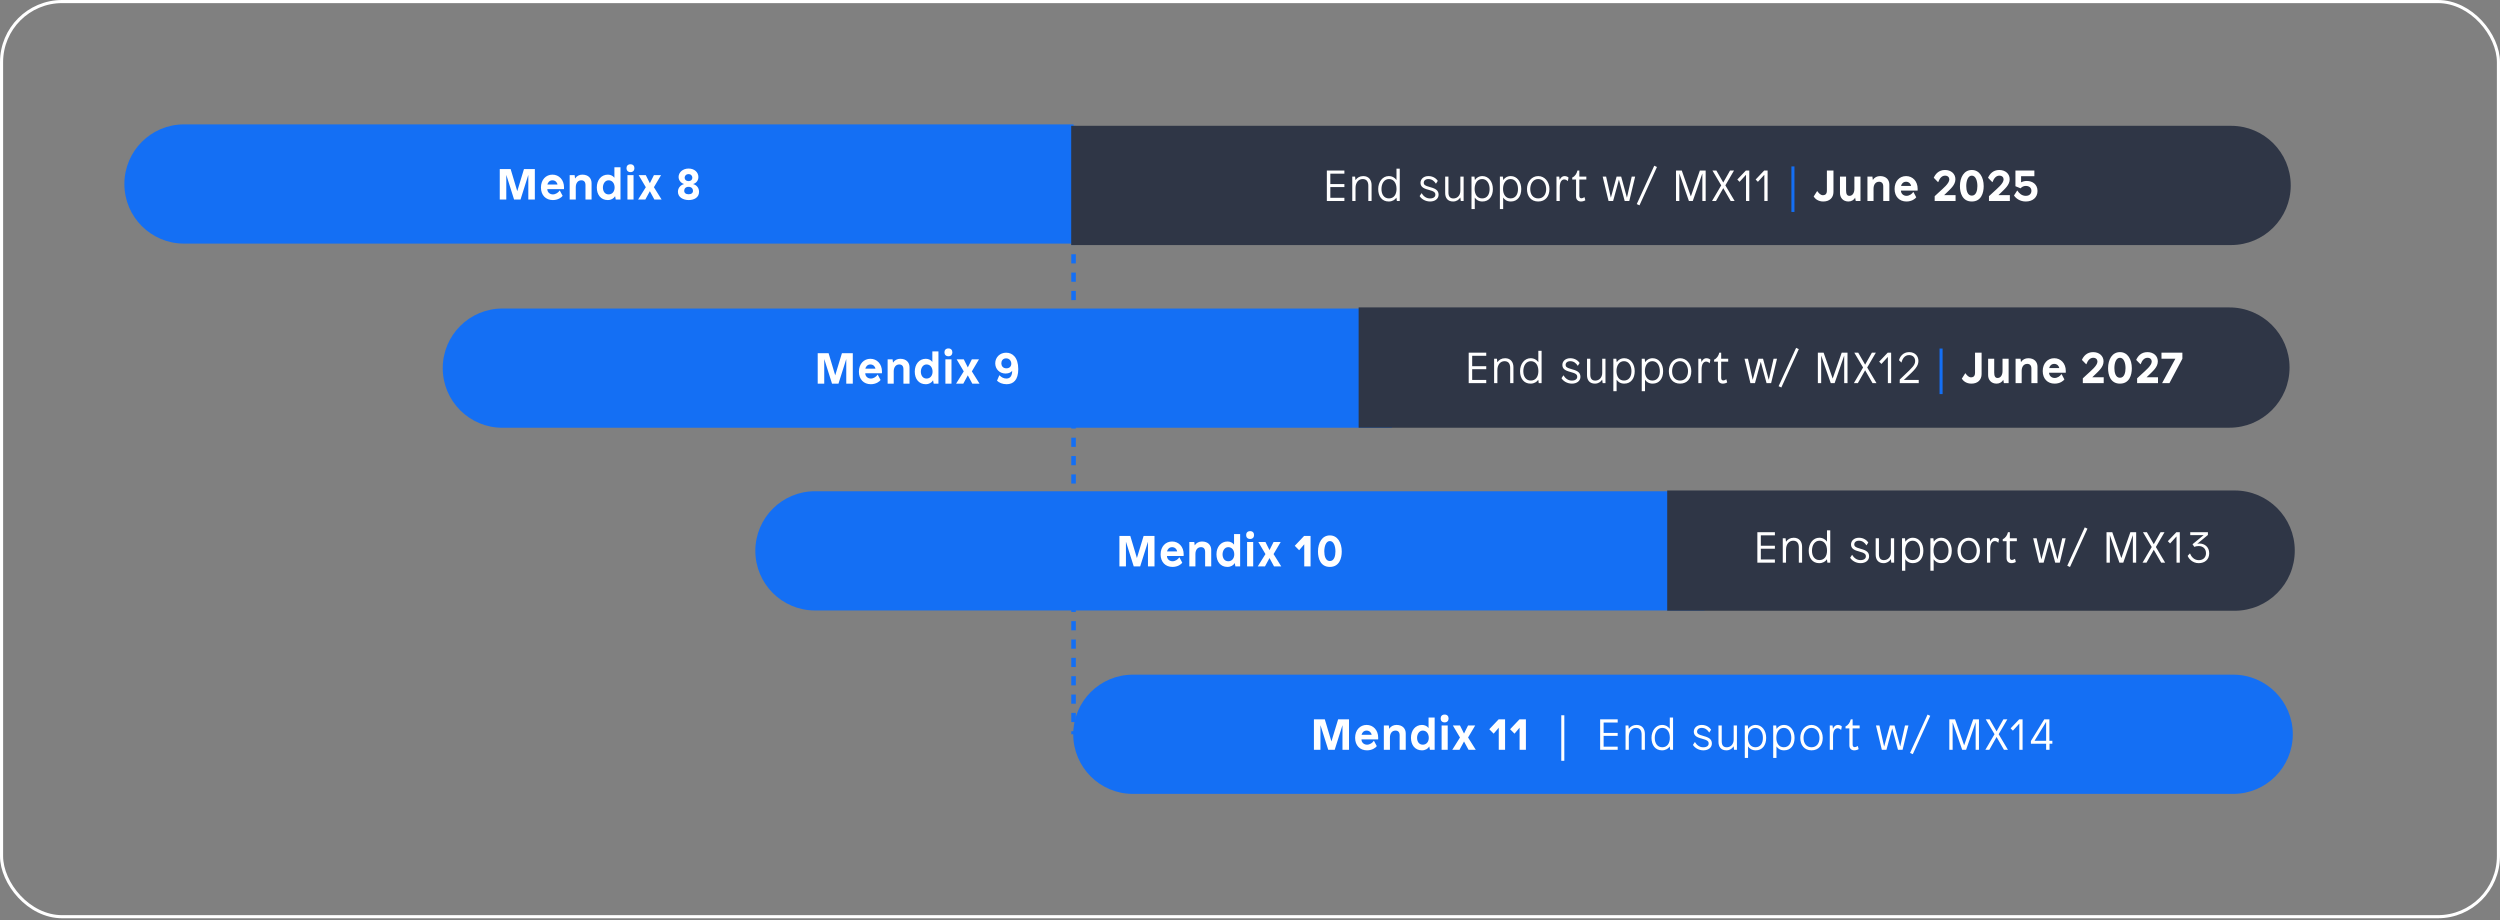
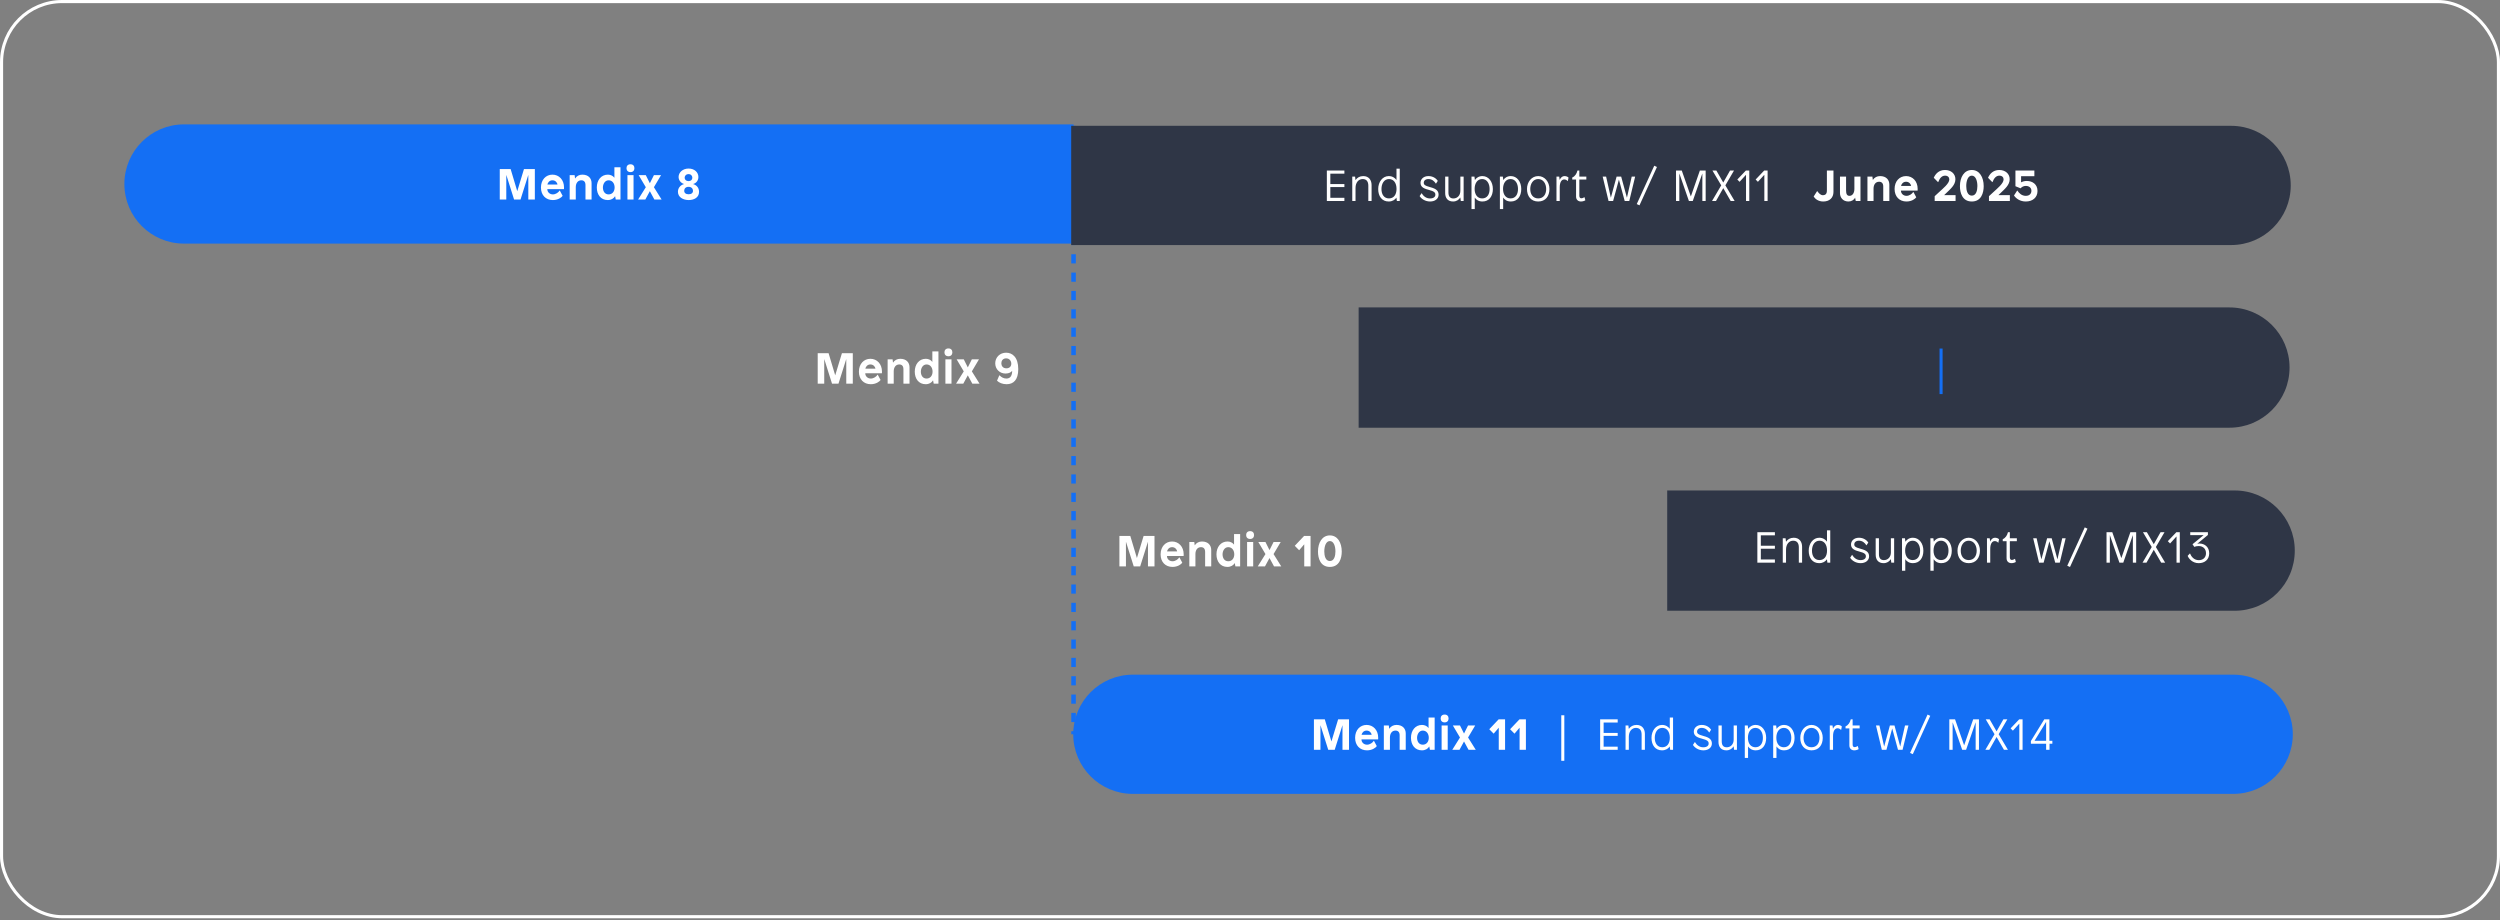
<svg xmlns="http://www.w3.org/2000/svg" width="804" height="296" viewBox="0 0 804 296" fill="none">
  <rect x="0" y="0" width="804" height="296" fill="#808080" stroke="none" />
  <rect x="0.5" y="0.5" width="803" height="294.315" rx="19.5" stroke="white" />
  <path d="M345.257 40.464V236.142" stroke="#146FF4" stroke-width="1.475" stroke-dasharray="2.95 2.95" />
  <path d="M40 59.172C40 48.584 48.584 40 59.172 40H345.256V78.344H59.172C48.584 78.344 40 69.76 40 59.172Z" fill="#146FF4" />
  <path d="M169.906 64.172V56.318H169.878L167.4 64.172H165.328L162.85 56.318H162.822V64.172H160.722V54.372H164.222L166.336 61.442H166.364L168.506 54.372H172.006V64.172H169.906ZM177.666 56.164C179.766 56.164 181.39 57.816 181.39 60.266C181.39 60.49 181.376 60.826 181.376 60.826H176.014C176.014 61.792 176.798 62.52 177.792 62.52C178.744 62.52 179.612 61.876 179.948 61.302H180.046L180.942 62.982C180.634 63.458 179.5 64.34 177.792 64.34C175.538 64.34 173.97 62.786 173.97 60.308C173.97 57.802 175.566 56.164 177.666 56.164ZM177.666 57.984C176.63 57.984 176.154 58.81 176.042 59.342H179.29C179.234 58.824 178.702 57.984 177.666 57.984ZM187.268 56.164C189.27 56.164 190.25 57.396 190.25 58.894V64.172H188.29V59.524C188.29 58.446 187.758 57.984 186.96 57.984C185.798 57.984 185.168 58.936 185.168 60.21V64.172H183.208V56.332H184.804L184.93 57.368H184.972C185.448 56.612 186.302 56.164 187.268 56.164ZM198.024 64.172L197.828 63.136H197.786C197.38 63.822 196.568 64.34 195.448 64.34C193.222 64.34 191.934 62.604 191.934 60.294C191.934 57.97 193.306 56.164 195.504 56.164C196.302 56.164 197.142 56.528 197.562 57.144H197.59V53.784H199.55V64.172H198.024ZM195.728 57.984C194.496 57.984 193.894 59.244 193.894 60.294C193.894 61.484 194.496 62.52 195.728 62.52C196.904 62.52 197.66 61.596 197.66 60.294C197.66 59.02 196.946 57.984 195.728 57.984ZM202.767 52.832C203.565 52.832 204.027 53.336 204.027 54.092C204.027 54.834 203.565 55.352 202.767 55.352C201.941 55.352 201.479 54.834 201.479 54.092C201.479 53.336 201.941 52.832 202.767 52.832ZM201.787 64.172V56.332H203.747V64.172H201.787ZM212.774 64.172H210.45L208.994 61.484L207.538 64.172H205.214L207.692 60.21L205.396 56.332H207.692L208.994 58.936L210.296 56.332H212.592L210.296 60.21L212.774 64.172ZM221.454 54.204C223.344 54.204 224.604 55.422 224.604 56.92C224.604 57.97 223.988 58.88 222.924 59.174V59.202C224.072 59.538 224.814 60.434 224.814 61.694C224.814 63.57 223.148 64.34 221.496 64.34C219.704 64.34 218.024 63.444 218.024 61.666C218.024 60.462 218.808 59.538 219.984 59.188V59.174C218.906 58.824 218.234 57.928 218.234 56.906C218.234 55.492 219.522 54.204 221.454 54.204ZM221.44 55.996C220.628 55.996 220.18 56.57 220.18 57.158C220.18 57.76 220.656 58.25 221.44 58.25C222.21 58.25 222.658 57.774 222.658 57.158C222.658 56.57 222.238 55.996 221.44 55.996ZM221.44 60.084C220.488 60.084 220.04 60.686 220.04 61.344C220.04 62.03 220.544 62.478 221.454 62.478C222.364 62.478 222.868 62.044 222.868 61.358C222.868 60.7 222.392 60.084 221.44 60.084Z" fill="white" />
-   <path d="M142.383 118.395C142.383 107.806 150.966 99.223 161.555 99.223H447.639V137.567H161.555C150.966 137.567 142.383 128.983 142.383 118.395Z" fill="#146FF4" />
  <path d="M272.159 123.395V115.541H272.131L269.653 123.395H267.581L265.103 115.541H265.075V123.395H262.975V113.595H266.475L268.589 120.665H268.617L270.759 113.595H274.259V123.395H272.159ZM279.919 115.387C282.019 115.387 283.643 117.039 283.643 119.489C283.643 119.713 283.629 120.049 283.629 120.049H278.267C278.267 121.015 279.051 121.743 280.045 121.743C280.997 121.743 281.865 121.099 282.201 120.525H282.299L283.195 122.205C282.887 122.681 281.753 123.563 280.045 123.563C277.791 123.563 276.223 122.009 276.223 119.531C276.223 117.025 277.819 115.387 279.919 115.387ZM279.919 117.207C278.883 117.207 278.407 118.033 278.295 118.565H281.543C281.487 118.047 280.955 117.207 279.919 117.207ZM289.521 115.387C291.523 115.387 292.503 116.619 292.503 118.117V123.395H290.543V118.747C290.543 117.669 290.011 117.207 289.213 117.207C288.051 117.207 287.421 118.159 287.421 119.433V123.395H285.461V115.555H287.057L287.183 116.591H287.225C287.701 115.835 288.555 115.387 289.521 115.387ZM300.277 123.395L300.081 122.359H300.039C299.633 123.045 298.821 123.563 297.701 123.563C295.475 123.563 294.187 121.827 294.187 119.517C294.187 117.193 295.559 115.387 297.757 115.387C298.555 115.387 299.395 115.751 299.815 116.367H299.843V113.007H301.803V123.395H300.277ZM297.981 117.207C296.749 117.207 296.147 118.467 296.147 119.517C296.147 120.707 296.749 121.743 297.981 121.743C299.157 121.743 299.913 120.819 299.913 119.517C299.913 118.243 299.199 117.207 297.981 117.207ZM305.02 112.055C305.818 112.055 306.28 112.559 306.28 113.315C306.28 114.057 305.818 114.575 305.02 114.575C304.194 114.575 303.732 114.057 303.732 113.315C303.732 112.559 304.194 112.055 305.02 112.055ZM304.04 123.395V115.555H306V123.395H304.04ZM315.027 123.395H312.703L311.247 120.707L309.791 123.395H307.467L309.945 119.433L307.649 115.555H309.945L311.247 118.159L312.549 115.555H314.845L312.549 119.433L315.027 123.395ZM323.581 113.427C325.597 113.427 327.473 114.911 327.473 118.719C327.473 122.191 325.919 123.563 323.721 123.563C322.335 123.563 321.285 123.059 320.641 122.429L321.369 120.721H321.467C322.027 121.309 322.755 121.743 323.665 121.743C325.121 121.743 325.513 120.511 325.513 119.265H325.485C325.261 119.643 324.519 120.133 323.413 120.133C321.467 120.133 320.067 118.705 320.067 116.843C320.067 114.911 321.565 113.427 323.581 113.427ZM323.567 115.247C322.517 115.247 322.027 116.045 322.027 116.829C322.027 117.585 322.475 118.453 323.651 118.453C324.645 118.453 325.233 117.837 325.233 116.969C325.233 116.143 324.687 115.247 323.567 115.247Z" fill="white" />
-   <path d="M242.916 177.153C242.916 166.565 251.5 157.981 262.088 157.981H548.172V196.325H262.088C251.5 196.325 242.916 187.741 242.916 177.153Z" fill="#146FF4" />
  <path d="M369.186 182.153V174.299H369.158L366.68 182.153H364.608L362.13 174.299H362.102V182.153H360.002V172.353H363.502L365.616 179.423H365.644L367.786 172.353H371.286V182.153H369.186ZM376.946 174.145C379.046 174.145 380.67 175.797 380.67 178.247C380.67 178.471 380.656 178.807 380.656 178.807H375.294C375.294 179.773 376.078 180.501 377.072 180.501C378.024 180.501 378.892 179.857 379.228 179.283H379.326L380.222 180.963C379.914 181.439 378.78 182.321 377.072 182.321C374.818 182.321 373.25 180.767 373.25 178.289C373.25 175.783 374.846 174.145 376.946 174.145ZM376.946 175.965C375.91 175.965 375.434 176.791 375.322 177.323H378.57C378.514 176.805 377.982 175.965 376.946 175.965ZM386.548 174.145C388.55 174.145 389.53 175.377 389.53 176.875V182.153H387.57V177.505C387.57 176.427 387.038 175.965 386.24 175.965C385.078 175.965 384.448 176.917 384.448 178.191V182.153H382.488V174.313H384.084L384.21 175.349H384.252C384.728 174.593 385.582 174.145 386.548 174.145ZM397.304 182.153L397.108 181.117H397.066C396.66 181.803 395.848 182.321 394.728 182.321C392.502 182.321 391.214 180.585 391.214 178.275C391.214 175.951 392.586 174.145 394.784 174.145C395.582 174.145 396.422 174.509 396.842 175.125H396.87V171.765H398.83V182.153H397.304ZM395.008 175.965C393.776 175.965 393.174 177.225 393.174 178.275C393.174 179.465 393.776 180.501 395.008 180.501C396.184 180.501 396.94 179.577 396.94 178.275C396.94 177.001 396.226 175.965 395.008 175.965ZM402.047 170.813C402.845 170.813 403.307 171.317 403.307 172.073C403.307 172.815 402.845 173.333 402.047 173.333C401.221 173.333 400.759 172.815 400.759 172.073C400.759 171.317 401.221 170.813 402.047 170.813ZM401.067 182.153V174.313H403.027V182.153H401.067ZM412.053 182.153H409.729L408.273 179.465L406.817 182.153H404.493L406.971 178.191L404.675 174.313H406.971L408.273 176.917L409.575 174.313H411.871L409.575 178.191L412.053 182.153ZM419.446 182.153V175.069H419.418L417.808 176.959L416.394 175.531L419.404 172.353H421.476V182.153H419.446ZM427.685 172.185C430.177 172.185 431.507 174.537 431.507 177.379C431.507 179.535 430.737 182.321 427.685 182.321C424.633 182.321 423.863 179.535 423.863 177.379C423.863 174.537 425.193 172.185 427.685 172.185ZM427.685 174.005C426.439 174.005 425.893 175.671 425.893 177.337C425.893 178.723 426.271 180.431 427.685 180.431C429.099 180.431 429.477 178.723 429.477 177.337C429.477 175.671 428.931 174.005 427.685 174.005Z" fill="white" />
  <path d="M536.169 157.736H718.658C729.341 157.736 738 166.395 738 177.078C738 187.76 729.341 196.42 718.658 196.42H536.169V157.736Z" fill="#2F3646" />
  <path d="M570.807 172.167H566.285V175.513H570.807V176.465H566.285V179.923H570.807V180.945H565.165V171.145H570.807V172.167ZM576.879 172.937C578.657 172.937 579.553 174.211 579.553 175.821V180.945H578.503V176.031C578.503 174.659 577.887 173.889 576.683 173.889C575.367 173.889 574.387 175.009 574.387 176.745V180.945H573.337V173.105H574.247L574.373 174.183H574.415C574.905 173.455 575.745 172.937 576.879 172.937ZM588.61 180.945H587.686L587.546 179.909H587.504C587.07 180.553 586.244 181.113 585.054 181.113C582.884 181.113 581.68 179.433 581.68 177.095C581.68 174.785 583.108 172.937 585.082 172.937C586.272 172.937 587.112 173.553 587.532 174.169H587.56V170.557H588.61V180.945ZM585.152 173.889C583.584 173.889 582.73 175.359 582.73 177.095C582.73 178.845 583.57 180.119 585.138 180.119C586.678 180.119 587.574 178.929 587.574 177.067C587.574 175.163 586.664 173.889 585.152 173.889ZM597.851 172.937C599.433 172.937 600.427 173.833 600.847 174.477L600.273 175.359H600.217C599.741 174.575 598.957 173.889 597.837 173.889C596.759 173.889 596.325 174.533 596.325 175.065C596.325 175.625 596.563 176.017 598.481 176.521C600.343 177.011 601.099 177.669 601.099 178.943C601.099 180.231 599.951 181.113 598.369 181.113C596.787 181.113 595.513 180.231 595.009 179.363L595.611 178.453H595.653C596.227 179.405 597.123 180.133 598.327 180.133C599.545 180.133 600.063 179.559 600.063 178.943C600.063 178.271 599.797 177.837 597.767 177.319C596.003 176.871 595.289 176.241 595.289 175.079C595.289 174.001 596.185 172.937 597.851 172.937ZM609.154 180.945H608.244L608.09 179.853H608.048C607.656 180.539 606.858 181.113 605.766 181.113C604.058 181.113 603.218 179.993 603.218 178.383V173.105H604.268V178.229C604.268 179.489 604.8 180.133 605.878 180.133C607.138 180.133 608.104 179.153 608.104 177.683V173.105H609.154V180.945ZM615.198 172.937C617.214 172.937 618.558 174.785 618.558 177.095C618.558 179.433 617.354 181.113 615.198 181.113C613.98 181.113 613.196 180.539 612.762 179.881H612.734V183.549H611.684V173.105H612.636L612.776 174.183H612.804C613.21 173.539 614.036 172.937 615.198 172.937ZM615.114 173.889C613.588 173.889 612.692 175.247 612.692 177.067C612.692 178.887 613.588 180.119 615.114 180.119C616.696 180.119 617.508 178.845 617.508 177.095C617.508 175.331 616.64 173.889 615.114 173.889ZM624.33 172.937C626.346 172.937 627.69 174.785 627.69 177.095C627.69 179.433 626.486 181.113 624.33 181.113C623.112 181.113 622.328 180.539 621.894 179.881H621.866V183.549H620.816V173.105H621.768L621.908 174.183H621.936C622.342 173.539 623.168 172.937 624.33 172.937ZM624.246 173.889C622.72 173.889 621.824 175.247 621.824 177.067C621.824 178.887 622.72 180.119 624.246 180.119C625.828 180.119 626.64 178.845 626.64 177.095C626.64 175.331 625.772 173.889 624.246 173.889ZM633.14 172.937C635.226 172.937 636.752 174.799 636.752 177.095C636.752 179.419 635.478 181.113 633.14 181.113C630.816 181.113 629.528 179.405 629.528 177.095C629.528 174.799 631.04 172.937 633.14 172.937ZM633.14 173.889C631.502 173.889 630.578 175.401 630.578 177.095C630.578 178.859 631.502 180.119 633.14 180.119C634.792 180.119 635.702 178.859 635.702 177.095C635.702 175.387 634.764 173.889 633.14 173.889ZM641.616 172.937C642.176 172.937 642.666 173.175 642.89 173.427L642.666 174.547H642.624C642.358 174.239 641.966 174.015 641.518 174.015C640.664 174.015 640.062 174.869 640.062 176.549V180.945H639.012V173.105H639.894L640.034 174.141H640.062C640.174 173.833 640.664 172.937 641.616 172.937ZM646.364 173.105H648.618V174.057H646.364V179.223C646.364 179.867 646.644 180.077 647.022 180.077C647.372 180.077 647.778 179.867 647.988 179.727H648.03L648.296 180.721C648.016 180.917 647.428 181.113 646.896 181.113C646.084 181.113 645.314 180.637 645.314 179.531V174.057H644.082V173.399C644.978 173.021 645.524 172.153 645.762 171.145H646.364V173.105ZM662.425 180.945H660.955L659.107 174.127H659.079L657.231 180.945H655.761L653.871 173.105H654.977L656.489 179.839H656.517L658.351 173.105H659.821L661.655 179.839H661.683L663.209 173.105H664.315L662.425 180.945ZM671.326 170.011L665.712 182.345L664.83 181.939L670.458 169.605L671.326 170.011ZM686.992 180.945H685.928V172.153H685.9L682.848 180.945H681.602L678.55 172.153H678.522V180.945H677.458V171.145H679.306L682.204 179.433H682.246L685.13 171.145H686.992V180.945ZM693.327 175.919L696.309 180.945H695.035L692.655 176.815L690.317 180.945H689.043L691.997 175.919L689.169 171.145H690.429L692.655 175.009L694.839 171.145H696.113L693.327 175.919ZM701.021 180.945H699.971V172.559H699.929L697.899 174.785L697.171 174.043L699.929 171.145H701.021V180.945ZM710.063 172.041L706.661 174.869L706.675 174.897C706.829 174.841 707.123 174.799 707.361 174.799C708.985 174.799 710.483 175.891 710.483 177.949C710.483 179.965 709.027 181.113 707.109 181.113C705.107 181.113 703.889 179.671 703.553 178.761L704.267 177.991H704.309C704.701 178.985 705.583 180.147 707.123 180.147C708.607 180.147 709.447 179.209 709.447 177.921C709.447 176.563 708.579 175.611 707.081 175.611C706.493 175.611 706.045 175.723 705.695 175.877L705.107 175.023L708.691 172.097H704.379V171.145H710.063V172.041Z" fill="white" />
  <path d="M345.154 236.143C345.154 225.555 353.738 216.971 364.326 216.971H718.191C728.779 216.971 737.363 225.555 737.363 236.143C737.363 246.732 728.779 255.315 718.191 255.315H364.326C353.738 255.315 345.154 246.732 345.154 236.143Z" fill="#146FF4" />
  <path d="M431.741 241.143V233.289H431.713L429.235 241.143H427.163L424.685 233.289H424.657V241.143H422.557V231.343H426.057L428.171 238.413H428.199L430.341 231.343H433.841V241.143H431.741ZM439.501 233.135C441.601 233.135 443.225 234.787 443.225 237.237C443.225 237.461 443.211 237.797 443.211 237.797H437.849C437.849 238.763 438.633 239.491 439.627 239.491C440.579 239.491 441.447 238.847 441.783 238.273H441.881L442.777 239.953C442.469 240.429 441.335 241.311 439.627 241.311C437.373 241.311 435.805 239.757 435.805 237.279C435.805 234.773 437.401 233.135 439.501 233.135ZM439.501 234.955C438.465 234.955 437.989 235.781 437.877 236.313H441.125C441.069 235.795 440.537 234.955 439.501 234.955ZM449.103 233.135C451.105 233.135 452.085 234.367 452.085 235.865V241.143H450.125V236.495C450.125 235.417 449.593 234.955 448.795 234.955C447.633 234.955 447.003 235.907 447.003 237.181V241.143H445.043V233.303H446.639L446.765 234.339H446.807C447.283 233.583 448.137 233.135 449.103 233.135ZM459.859 241.143L459.663 240.107H459.621C459.215 240.793 458.403 241.311 457.283 241.311C455.057 241.311 453.769 239.575 453.769 237.265C453.769 234.941 455.141 233.135 457.339 233.135C458.137 233.135 458.977 233.499 459.397 234.115H459.425V230.755H461.385V241.143H459.859ZM457.563 234.955C456.331 234.955 455.729 236.215 455.729 237.265C455.729 238.455 456.331 239.491 457.563 239.491C458.739 239.491 459.495 238.567 459.495 237.265C459.495 235.991 458.781 234.955 457.563 234.955ZM464.602 229.803C465.4 229.803 465.862 230.307 465.862 231.063C465.862 231.805 465.4 232.323 464.602 232.323C463.776 232.323 463.314 231.805 463.314 231.063C463.314 230.307 463.776 229.803 464.602 229.803ZM463.622 241.143V233.303H465.582V241.143H463.622ZM474.609 241.143H472.285L470.829 238.455L469.373 241.143H467.049L469.527 237.181L467.231 233.303H469.527L470.829 235.907L472.131 233.303H474.427L472.131 237.181L474.609 241.143ZM482.001 241.143V234.059H481.973L480.363 235.949L478.949 234.521L481.959 231.343H484.031V241.143H482.001ZM488.7 241.143V234.059H488.672L487.062 235.949L485.648 234.521L488.658 231.343H490.73V241.143H488.7ZM503.086 244.671H502.106V230.027H503.086V244.671ZM520.249 232.365H515.727V235.711H520.249V236.663H515.727V240.121H520.249V241.143H514.607V231.343H520.249V232.365ZM526.321 233.135C528.099 233.135 528.995 234.409 528.995 236.019V241.143H527.945V236.229C527.945 234.857 527.329 234.087 526.125 234.087C524.809 234.087 523.829 235.207 523.829 236.943V241.143H522.779V233.303H523.689L523.815 234.381H523.857C524.347 233.653 525.187 233.135 526.321 233.135ZM538.053 241.143H537.129L536.989 240.107H536.947C536.513 240.751 535.687 241.311 534.497 241.311C532.327 241.311 531.123 239.631 531.123 237.293C531.123 234.983 532.551 233.135 534.525 233.135C535.715 233.135 536.555 233.751 536.975 234.367H537.003V230.755H538.053V241.143ZM534.595 234.087C533.027 234.087 532.173 235.557 532.173 237.293C532.173 239.043 533.013 240.317 534.581 240.317C536.121 240.317 537.017 239.127 537.017 237.265C537.017 235.361 536.107 234.087 534.595 234.087ZM547.293 233.135C548.875 233.135 549.869 234.031 550.289 234.675L549.715 235.557H549.659C549.183 234.773 548.399 234.087 547.279 234.087C546.201 234.087 545.767 234.731 545.767 235.263C545.767 235.823 546.005 236.215 547.923 236.719C549.785 237.209 550.541 237.867 550.541 239.141C550.541 240.429 549.393 241.311 547.811 241.311C546.229 241.311 544.955 240.429 544.451 239.561L545.053 238.651H545.095C545.669 239.603 546.565 240.331 547.769 240.331C548.987 240.331 549.505 239.757 549.505 239.141C549.505 238.469 549.239 238.035 547.209 237.517C545.445 237.069 544.731 236.439 544.731 235.277C544.731 234.199 545.627 233.135 547.293 233.135ZM558.597 241.143H557.687L557.533 240.051H557.491C557.099 240.737 556.301 241.311 555.209 241.311C553.501 241.311 552.661 240.191 552.661 238.581V233.303H553.711V238.427C553.711 239.687 554.243 240.331 555.321 240.331C556.581 240.331 557.547 239.351 557.547 237.881V233.303H558.597V241.143ZM564.64 233.135C566.656 233.135 568 234.983 568 237.293C568 239.631 566.796 241.311 564.64 241.311C563.422 241.311 562.638 240.737 562.204 240.079H562.176V243.747H561.126V233.303H562.078L562.218 234.381H562.246C562.652 233.737 563.478 233.135 564.64 233.135ZM564.556 234.087C563.03 234.087 562.134 235.445 562.134 237.265C562.134 239.085 563.03 240.317 564.556 240.317C566.138 240.317 566.95 239.043 566.95 237.293C566.95 235.529 566.082 234.087 564.556 234.087ZM573.773 233.135C575.789 233.135 577.133 234.983 577.133 237.293C577.133 239.631 575.929 241.311 573.773 241.311C572.555 241.311 571.771 240.737 571.337 240.079H571.309V243.747H570.259V233.303H571.211L571.351 234.381H571.379C571.785 233.737 572.611 233.135 573.773 233.135ZM573.689 234.087C572.163 234.087 571.267 235.445 571.267 237.265C571.267 239.085 572.163 240.317 573.689 240.317C575.271 240.317 576.083 239.043 576.083 237.293C576.083 235.529 575.215 234.087 573.689 234.087ZM582.583 233.135C584.669 233.135 586.195 234.997 586.195 237.293C586.195 239.617 584.921 241.311 582.583 241.311C580.259 241.311 578.971 239.603 578.971 237.293C578.971 234.997 580.483 233.135 582.583 233.135ZM582.583 234.087C580.945 234.087 580.021 235.599 580.021 237.293C580.021 239.057 580.945 240.317 582.583 240.317C584.235 240.317 585.145 239.057 585.145 237.293C585.145 235.585 584.207 234.087 582.583 234.087ZM591.059 233.135C591.619 233.135 592.109 233.373 592.333 233.625L592.109 234.745H592.067C591.801 234.437 591.409 234.213 590.961 234.213C590.107 234.213 589.505 235.067 589.505 236.747V241.143H588.455V233.303H589.337L589.477 234.339H589.505C589.617 234.031 590.107 233.135 591.059 233.135ZM595.806 233.303H598.06V234.255H595.806V239.421C595.806 240.065 596.086 240.275 596.464 240.275C596.814 240.275 597.22 240.065 597.43 239.925H597.472L597.738 240.919C597.458 241.115 596.87 241.311 596.338 241.311C595.526 241.311 594.756 240.835 594.756 239.729V234.255H593.524V233.597C594.42 233.219 594.966 232.351 595.204 231.343H595.806V233.303ZM611.867 241.143H610.397L608.549 234.325H608.521L606.673 241.143H605.203L603.313 233.303H604.419L605.931 240.037H605.959L607.793 233.303H609.263L611.097 240.037H611.125L612.651 233.303H613.757L611.867 241.143ZM620.769 230.209L615.155 242.543L614.273 242.137L619.901 229.803L620.769 230.209ZM636.434 241.143H635.37V232.351H635.342L632.29 241.143H631.044L627.992 232.351H627.964V241.143H626.9V231.343H628.748L631.646 239.631H631.688L634.572 231.343H636.434V241.143ZM642.77 236.117L645.752 241.143H644.478L642.098 237.013L639.76 241.143H638.486L641.44 236.117L638.612 231.343H639.872L642.098 235.207L644.282 231.343H645.556L642.77 236.117ZM650.463 241.143H649.413V232.757H649.371L647.341 234.983L646.613 234.241L649.371 231.343H650.463V241.143ZM659.085 238.231H660.037V239.183H659.127V241.143H658.035V239.183H653.135V238.315L657.433 231.343H659.085V238.231ZM658.007 232.211L654.311 238.231H658.035V232.211H658.007Z" fill="white" />
  <path d="M344.494 40.464H717.531C728.119 40.464 736.702 49.048 736.702 59.636C736.702 70.224 728.119 78.808 717.531 78.808H344.494V40.464Z" fill="#2F3646" />
  <path d="M432.356 55.858H427.834V59.204H432.356V60.156H427.834V63.614H432.356V64.636H426.714V54.836H432.356V55.858ZM438.428 56.628C440.206 56.628 441.102 57.902 441.102 59.512V64.636H440.052V59.722C440.052 58.35 439.436 57.58 438.232 57.58C436.916 57.58 435.936 58.7 435.936 60.436V64.636H434.886V56.796H435.796L435.922 57.874H435.964C436.454 57.146 437.294 56.628 438.428 56.628ZM450.159 64.636H449.235L449.095 63.6H449.053C448.619 64.244 447.793 64.804 446.603 64.804C444.433 64.804 443.229 63.124 443.229 60.786C443.229 58.476 444.657 56.628 446.631 56.628C447.821 56.628 448.661 57.244 449.081 57.86H449.109V54.248H450.159V64.636ZM446.701 57.58C445.133 57.58 444.279 59.05 444.279 60.786C444.279 62.536 445.119 63.81 446.687 63.81C448.227 63.81 449.123 62.62 449.123 60.758C449.123 58.854 448.213 57.58 446.701 57.58ZM459.4 56.628C460.982 56.628 461.976 57.524 462.396 58.168L461.822 59.05H461.766C461.29 58.266 460.506 57.58 459.386 57.58C458.308 57.58 457.874 58.224 457.874 58.756C457.874 59.316 458.112 59.708 460.03 60.212C461.892 60.702 462.648 61.36 462.648 62.634C462.648 63.922 461.5 64.804 459.918 64.804C458.336 64.804 457.062 63.922 456.558 63.054L457.16 62.144H457.202C457.776 63.096 458.672 63.824 459.876 63.824C461.094 63.824 461.612 63.25 461.612 62.634C461.612 61.962 461.346 61.528 459.316 61.01C457.552 60.562 456.838 59.932 456.838 58.77C456.838 57.692 457.734 56.628 459.4 56.628ZM470.703 64.636H469.793L469.639 63.544H469.597C469.205 64.23 468.407 64.804 467.315 64.804C465.607 64.804 464.767 63.684 464.767 62.074V56.796H465.817V61.92C465.817 63.18 466.349 63.824 467.427 63.824C468.687 63.824 469.653 62.844 469.653 61.374V56.796H470.703V64.636ZM476.747 56.628C478.763 56.628 480.107 58.476 480.107 60.786C480.107 63.124 478.903 64.804 476.747 64.804C475.529 64.804 474.745 64.23 474.311 63.572H474.283V67.24H473.233V56.796H474.185L474.325 57.874H474.353C474.759 57.23 475.585 56.628 476.747 56.628ZM476.663 57.58C475.137 57.58 474.241 58.938 474.241 60.758C474.241 62.578 475.137 63.81 476.663 63.81C478.245 63.81 479.057 62.536 479.057 60.786C479.057 59.022 478.189 57.58 476.663 57.58ZM485.879 56.628C487.895 56.628 489.239 58.476 489.239 60.786C489.239 63.124 488.035 64.804 485.879 64.804C484.661 64.804 483.877 64.23 483.443 63.572H483.415V67.24H482.365V56.796H483.317L483.457 57.874H483.485C483.891 57.23 484.717 56.628 485.879 56.628ZM485.795 57.58C484.269 57.58 483.373 58.938 483.373 60.758C483.373 62.578 484.269 63.81 485.795 63.81C487.377 63.81 488.189 62.536 488.189 60.786C488.189 59.022 487.321 57.58 485.795 57.58ZM494.69 56.628C496.776 56.628 498.302 58.49 498.302 60.786C498.302 63.11 497.028 64.804 494.69 64.804C492.366 64.804 491.078 63.096 491.078 60.786C491.078 58.49 492.59 56.628 494.69 56.628ZM494.69 57.58C493.052 57.58 492.128 59.092 492.128 60.786C492.128 62.55 493.052 63.81 494.69 63.81C496.342 63.81 497.252 62.55 497.252 60.786C497.252 59.078 496.314 57.58 494.69 57.58ZM503.165 56.628C503.725 56.628 504.215 56.866 504.439 57.118L504.215 58.238H504.173C503.907 57.93 503.515 57.706 503.067 57.706C502.213 57.706 501.611 58.56 501.611 60.24V64.636H500.561V56.796H501.443L501.583 57.832H501.611C501.723 57.524 502.213 56.628 503.165 56.628ZM507.913 56.796H510.167V57.748H507.913V62.914C507.913 63.558 508.193 63.768 508.571 63.768C508.921 63.768 509.327 63.558 509.537 63.418H509.579L509.845 64.412C509.565 64.608 508.977 64.804 508.445 64.804C507.633 64.804 506.863 64.328 506.863 63.222V57.748H505.631V57.09C506.527 56.712 507.073 55.844 507.311 54.836H507.913V56.796ZM523.974 64.636H522.504L520.656 57.818H520.628L518.78 64.636H517.31L515.42 56.796H516.526L518.038 63.53H518.066L519.9 56.796H521.37L523.204 63.53H523.232L524.758 56.796H525.864L523.974 64.636ZM532.875 53.702L527.261 66.036L526.379 65.63L532.007 53.296L532.875 53.702ZM548.541 64.636H547.477V55.844H547.449L544.397 64.636H543.151L540.099 55.844H540.071V64.636H539.007V54.836H540.855L543.753 63.124H543.795L546.679 54.836H548.541V64.636ZM554.876 59.61L557.858 64.636H556.584L554.204 60.506L551.866 64.636H550.592L553.546 59.61L550.718 54.836H551.978L554.204 58.7L556.388 54.836H557.662L554.876 59.61ZM562.57 64.636H561.52V56.25H561.478L559.448 58.476L558.72 57.734L561.478 54.836H562.57V64.636ZM568.462 64.636H567.412V56.25H567.37L565.34 58.476L564.612 57.734L567.37 54.836H568.462V64.636ZM589.642 61.724C589.642 63.572 588.41 64.804 586.366 64.804C584.7 64.804 583.734 63.922 583.272 63.208L584.364 61.486H584.462C584.91 62.144 585.512 62.774 586.212 62.774C587.08 62.774 587.528 62.34 587.528 61.262V54.836H589.642V61.724ZM596.805 64.636L596.609 63.6H596.567C596.259 64.314 595.377 64.804 594.467 64.804C592.717 64.804 591.737 63.572 591.737 62.074V56.796H593.697V61.262C593.697 62.424 594.033 62.984 594.789 62.984C595.825 62.984 596.371 61.962 596.371 60.758V56.796H598.331V64.636H596.805ZM604.631 56.628C606.633 56.628 607.613 57.86 607.613 59.358V64.636H605.653V59.988C605.653 58.91 605.121 58.448 604.323 58.448C603.161 58.448 602.531 59.4 602.531 60.674V64.636H600.571V56.796H602.167L602.293 57.832H602.335C602.811 57.076 603.665 56.628 604.631 56.628ZM612.993 56.628C615.093 56.628 616.717 58.28 616.717 60.73C616.717 60.954 616.703 61.29 616.703 61.29H611.341C611.341 62.256 612.125 62.984 613.119 62.984C614.071 62.984 614.939 62.34 615.275 61.766H615.373L616.269 63.446C615.961 63.922 614.827 64.804 613.119 64.804C610.865 64.804 609.297 63.25 609.297 60.772C609.297 58.266 610.893 56.628 612.993 56.628ZM612.993 58.448C611.957 58.448 611.481 59.274 611.369 59.806H614.617C614.561 59.288 614.029 58.448 612.993 58.448ZM625.51 54.668C627.428 54.668 628.856 55.858 628.856 57.636C628.856 59.512 627.274 60.772 625.734 62.27L625.244 62.746H628.912V64.636H622.192V63.096L623.494 61.892C624.908 60.576 626.896 59.022 626.896 57.692C626.896 57.034 626.42 56.488 625.552 56.488C624.488 56.488 623.802 57.314 623.34 58.546H623.242L621.898 57.174C622.402 55.998 623.48 54.668 625.51 54.668ZM634.135 54.668C636.627 54.668 637.957 57.02 637.957 59.862C637.957 62.018 637.187 64.804 634.135 64.804C631.083 64.804 630.313 62.018 630.313 59.862C630.313 57.02 631.643 54.668 634.135 54.668ZM634.135 56.488C632.889 56.488 632.343 58.154 632.343 59.82C632.343 61.206 632.721 62.914 634.135 62.914C635.549 62.914 635.927 61.206 635.927 59.82C635.927 58.154 635.381 56.488 634.135 56.488ZM642.968 54.668C644.886 54.668 646.314 55.858 646.314 57.636C646.314 59.512 644.732 60.772 643.192 62.27L642.702 62.746H646.37V64.636H639.65V63.096L640.952 61.892C642.366 60.576 644.354 59.022 644.354 57.692C644.354 57.034 643.878 56.488 643.01 56.488C641.946 56.488 641.26 57.314 640.798 58.546H640.7L639.356 57.174C639.86 55.998 640.938 54.668 642.968 54.668ZM649.983 56.656V58.616L650.011 58.63C650.501 58.364 651.103 58.196 651.817 58.196C653.679 58.196 655.261 59.302 655.261 61.416C655.261 63.558 653.651 64.804 651.495 64.804C649.647 64.804 648.345 63.838 647.701 62.872L648.709 61.304H648.807C649.325 62.13 650.193 62.984 651.495 62.984C652.685 62.984 653.301 62.284 653.301 61.346C653.301 60.408 652.601 59.792 651.495 59.792C650.795 59.792 650.235 60.1 649.815 60.562L648.163 59.89V54.836H654.253V56.656H649.983Z" fill="white" />
-   <path d="M577.096 68.164H576.116V53.52H577.096V68.164Z" fill="#146FF4" />
  <path d="M436.936 98.868H716.977C727.659 98.868 736.319 107.527 736.319 118.21C736.319 128.892 727.659 137.552 716.977 137.552H436.936V98.868Z" fill="#2F3646" />
-   <path d="M477.975 114.432H473.453V117.778H477.975V118.73H473.453V122.188H477.975V123.21H472.333V113.41H477.975V114.432ZM484.047 115.202C485.825 115.202 486.721 116.476 486.721 118.086V123.21H485.671V118.296C485.671 116.924 485.055 116.154 483.851 116.154C482.535 116.154 481.555 117.274 481.555 119.01V123.21H480.505V115.37H481.415L481.541 116.448H481.583C482.073 115.72 482.913 115.202 484.047 115.202ZM495.778 123.21H494.854L494.714 122.174H494.672C494.238 122.818 493.412 123.378 492.222 123.378C490.052 123.378 488.848 121.698 488.848 119.36C488.848 117.05 490.276 115.202 492.25 115.202C493.44 115.202 494.28 115.818 494.7 116.434H494.728V112.822H495.778V123.21ZM492.32 116.154C490.752 116.154 489.898 117.624 489.898 119.36C489.898 121.11 490.738 122.384 492.306 122.384C493.846 122.384 494.742 121.194 494.742 119.332C494.742 117.428 493.832 116.154 492.32 116.154ZM505.019 115.202C506.601 115.202 507.595 116.098 508.015 116.742L507.441 117.624H507.385C506.909 116.84 506.125 116.154 505.005 116.154C503.927 116.154 503.493 116.798 503.493 117.33C503.493 117.89 503.731 118.282 505.649 118.786C507.511 119.276 508.267 119.934 508.267 121.208C508.267 122.496 507.119 123.378 505.537 123.378C503.955 123.378 502.681 122.496 502.177 121.628L502.779 120.718H502.821C503.395 121.67 504.291 122.398 505.495 122.398C506.713 122.398 507.231 121.824 507.231 121.208C507.231 120.536 506.965 120.102 504.935 119.584C503.171 119.136 502.457 118.506 502.457 117.344C502.457 116.266 503.353 115.202 505.019 115.202ZM516.322 123.21H515.412L515.258 122.118H515.216C514.824 122.804 514.026 123.378 512.934 123.378C511.226 123.378 510.386 122.258 510.386 120.648V115.37H511.436V120.494C511.436 121.754 511.968 122.398 513.046 122.398C514.306 122.398 515.272 121.418 515.272 119.948V115.37H516.322V123.21ZM522.366 115.202C524.382 115.202 525.726 117.05 525.726 119.36C525.726 121.698 524.522 123.378 522.366 123.378C521.148 123.378 520.364 122.804 519.93 122.146H519.902V125.814H518.852V115.37H519.804L519.944 116.448H519.972C520.378 115.804 521.204 115.202 522.366 115.202ZM522.282 116.154C520.756 116.154 519.86 117.512 519.86 119.332C519.86 121.152 520.756 122.384 522.282 122.384C523.864 122.384 524.676 121.11 524.676 119.36C524.676 117.596 523.808 116.154 522.282 116.154ZM531.498 115.202C533.514 115.202 534.858 117.05 534.858 119.36C534.858 121.698 533.654 123.378 531.498 123.378C530.28 123.378 529.496 122.804 529.062 122.146H529.034V125.814H527.984V115.37H528.936L529.076 116.448H529.104C529.51 115.804 530.336 115.202 531.498 115.202ZM531.414 116.154C529.888 116.154 528.992 117.512 528.992 119.332C528.992 121.152 529.888 122.384 531.414 122.384C532.996 122.384 533.808 121.11 533.808 119.36C533.808 117.596 532.94 116.154 531.414 116.154ZM540.308 115.202C542.394 115.202 543.92 117.064 543.92 119.36C543.92 121.684 542.646 123.378 540.308 123.378C537.984 123.378 536.696 121.67 536.696 119.36C536.696 117.064 538.208 115.202 540.308 115.202ZM540.308 116.154C538.67 116.154 537.746 117.666 537.746 119.36C537.746 121.124 538.67 122.384 540.308 122.384C541.96 122.384 542.87 121.124 542.87 119.36C542.87 117.652 541.932 116.154 540.308 116.154ZM548.784 115.202C549.344 115.202 549.834 115.44 550.058 115.692L549.834 116.812H549.792C549.526 116.504 549.134 116.28 548.686 116.28C547.832 116.28 547.23 117.134 547.23 118.814V123.21H546.18V115.37H547.062L547.202 116.406H547.23C547.342 116.098 547.832 115.202 548.784 115.202ZM553.532 115.37H555.786V116.322H553.532V121.488C553.532 122.132 553.812 122.342 554.19 122.342C554.54 122.342 554.946 122.132 555.156 121.992H555.198L555.464 122.986C555.184 123.182 554.596 123.378 554.064 123.378C553.252 123.378 552.482 122.902 552.482 121.796V116.322H551.25V115.664C552.146 115.286 552.692 114.418 552.93 113.41H553.532V115.37ZM569.593 123.21H568.123L566.275 116.392H566.247L564.399 123.21H562.929L561.039 115.37H562.145L563.657 122.104H563.685L565.519 115.37H566.989L568.823 122.104H568.851L570.377 115.37H571.483L569.593 123.21ZM578.494 112.276L572.88 124.61L571.998 124.204L577.626 111.87L578.494 112.276ZM594.159 123.21H593.095V114.418H593.067L590.015 123.21H588.769L585.717 114.418H585.689V123.21H584.625V113.41H586.473L589.371 121.698H589.413L592.297 113.41H594.159V123.21ZM600.495 118.184L603.477 123.21H602.203L599.823 119.08L597.485 123.21H596.211L599.165 118.184L596.337 113.41H597.597L599.823 117.274L602.007 113.41H603.281L600.495 118.184ZM608.189 123.21H607.139V114.824H607.097L605.067 117.05L604.339 116.308L607.097 113.41H608.189V123.21ZM613.969 113.242C615.887 113.242 616.965 114.544 616.965 116.084C616.965 117.834 615.649 119.066 612.863 121.642L612.261 122.188H617.063V123.21H610.945L610.959 122.062L612.611 120.48C614.823 118.38 615.915 117.442 615.915 116.112C615.915 115.104 615.285 114.194 613.969 114.194C612.541 114.194 611.813 115.384 611.533 116.574H611.491L610.721 115.86C610.959 114.782 611.981 113.242 613.969 113.242ZM637.284 120.298C637.284 122.146 636.052 123.378 634.008 123.378C632.342 123.378 631.376 122.496 630.914 121.782L632.006 120.06H632.104C632.552 120.718 633.154 121.348 633.854 121.348C634.722 121.348 635.17 120.914 635.17 119.836V113.41H637.284V120.298ZM644.447 123.21L644.251 122.174H644.209C643.901 122.888 643.019 123.378 642.109 123.378C640.359 123.378 639.379 122.146 639.379 120.648V115.37H641.339V119.836C641.339 120.998 641.675 121.558 642.431 121.558C643.467 121.558 644.013 120.536 644.013 119.332V115.37H645.973V123.21H644.447ZM652.274 115.202C654.276 115.202 655.256 116.434 655.256 117.932V123.21H653.296V118.562C653.296 117.484 652.764 117.022 651.966 117.022C650.804 117.022 650.174 117.974 650.174 119.248V123.21H648.214V115.37H649.81L649.936 116.406H649.978C650.454 115.65 651.308 115.202 652.274 115.202ZM660.636 115.202C662.736 115.202 664.36 116.854 664.36 119.304C664.36 119.528 664.346 119.864 664.346 119.864H658.984C658.984 120.83 659.768 121.558 660.762 121.558C661.714 121.558 662.582 120.914 662.918 120.34H663.016L663.912 122.02C663.604 122.496 662.47 123.378 660.762 123.378C658.508 123.378 656.94 121.824 656.94 119.346C656.94 116.84 658.536 115.202 660.636 115.202ZM660.636 117.022C659.6 117.022 659.124 117.848 659.012 118.38H662.26C662.204 117.862 661.672 117.022 660.636 117.022ZM673.153 113.242C675.071 113.242 676.499 114.432 676.499 116.21C676.499 118.086 674.917 119.346 673.377 120.844L672.887 121.32H676.555V123.21H669.835V121.67L671.137 120.466C672.551 119.15 674.539 117.596 674.539 116.266C674.539 115.608 674.063 115.062 673.195 115.062C672.131 115.062 671.445 115.888 670.983 117.12H670.885L669.541 115.748C670.045 114.572 671.123 113.242 673.153 113.242ZM681.777 113.242C684.269 113.242 685.599 115.594 685.599 118.436C685.599 120.592 684.829 123.378 681.777 123.378C678.725 123.378 677.955 120.592 677.955 118.436C677.955 115.594 679.285 113.242 681.777 113.242ZM681.777 115.062C680.531 115.062 679.985 116.728 679.985 118.394C679.985 119.78 680.363 121.488 681.777 121.488C683.191 121.488 683.569 119.78 683.569 118.394C683.569 116.728 683.023 115.062 681.777 115.062ZM690.611 113.242C692.529 113.242 693.957 114.432 693.957 116.21C693.957 118.086 692.375 119.346 690.835 120.844L690.345 121.32H694.013V123.21H687.293V121.67L688.595 120.466C690.009 119.15 691.997 117.596 691.997 116.266C691.997 115.608 691.521 115.062 690.653 115.062C689.589 115.062 688.903 115.888 688.441 117.12H688.343L686.999 115.748C687.503 114.572 688.581 113.242 690.611 113.242ZM697.695 123.21H695.329L699.599 115.37H695.133V113.41H701.853V115.37L697.695 123.21Z" fill="white" />
  <path d="M624.738 126.738H623.758V112.094H624.738V126.738Z" fill="#146FF4" />
</svg>